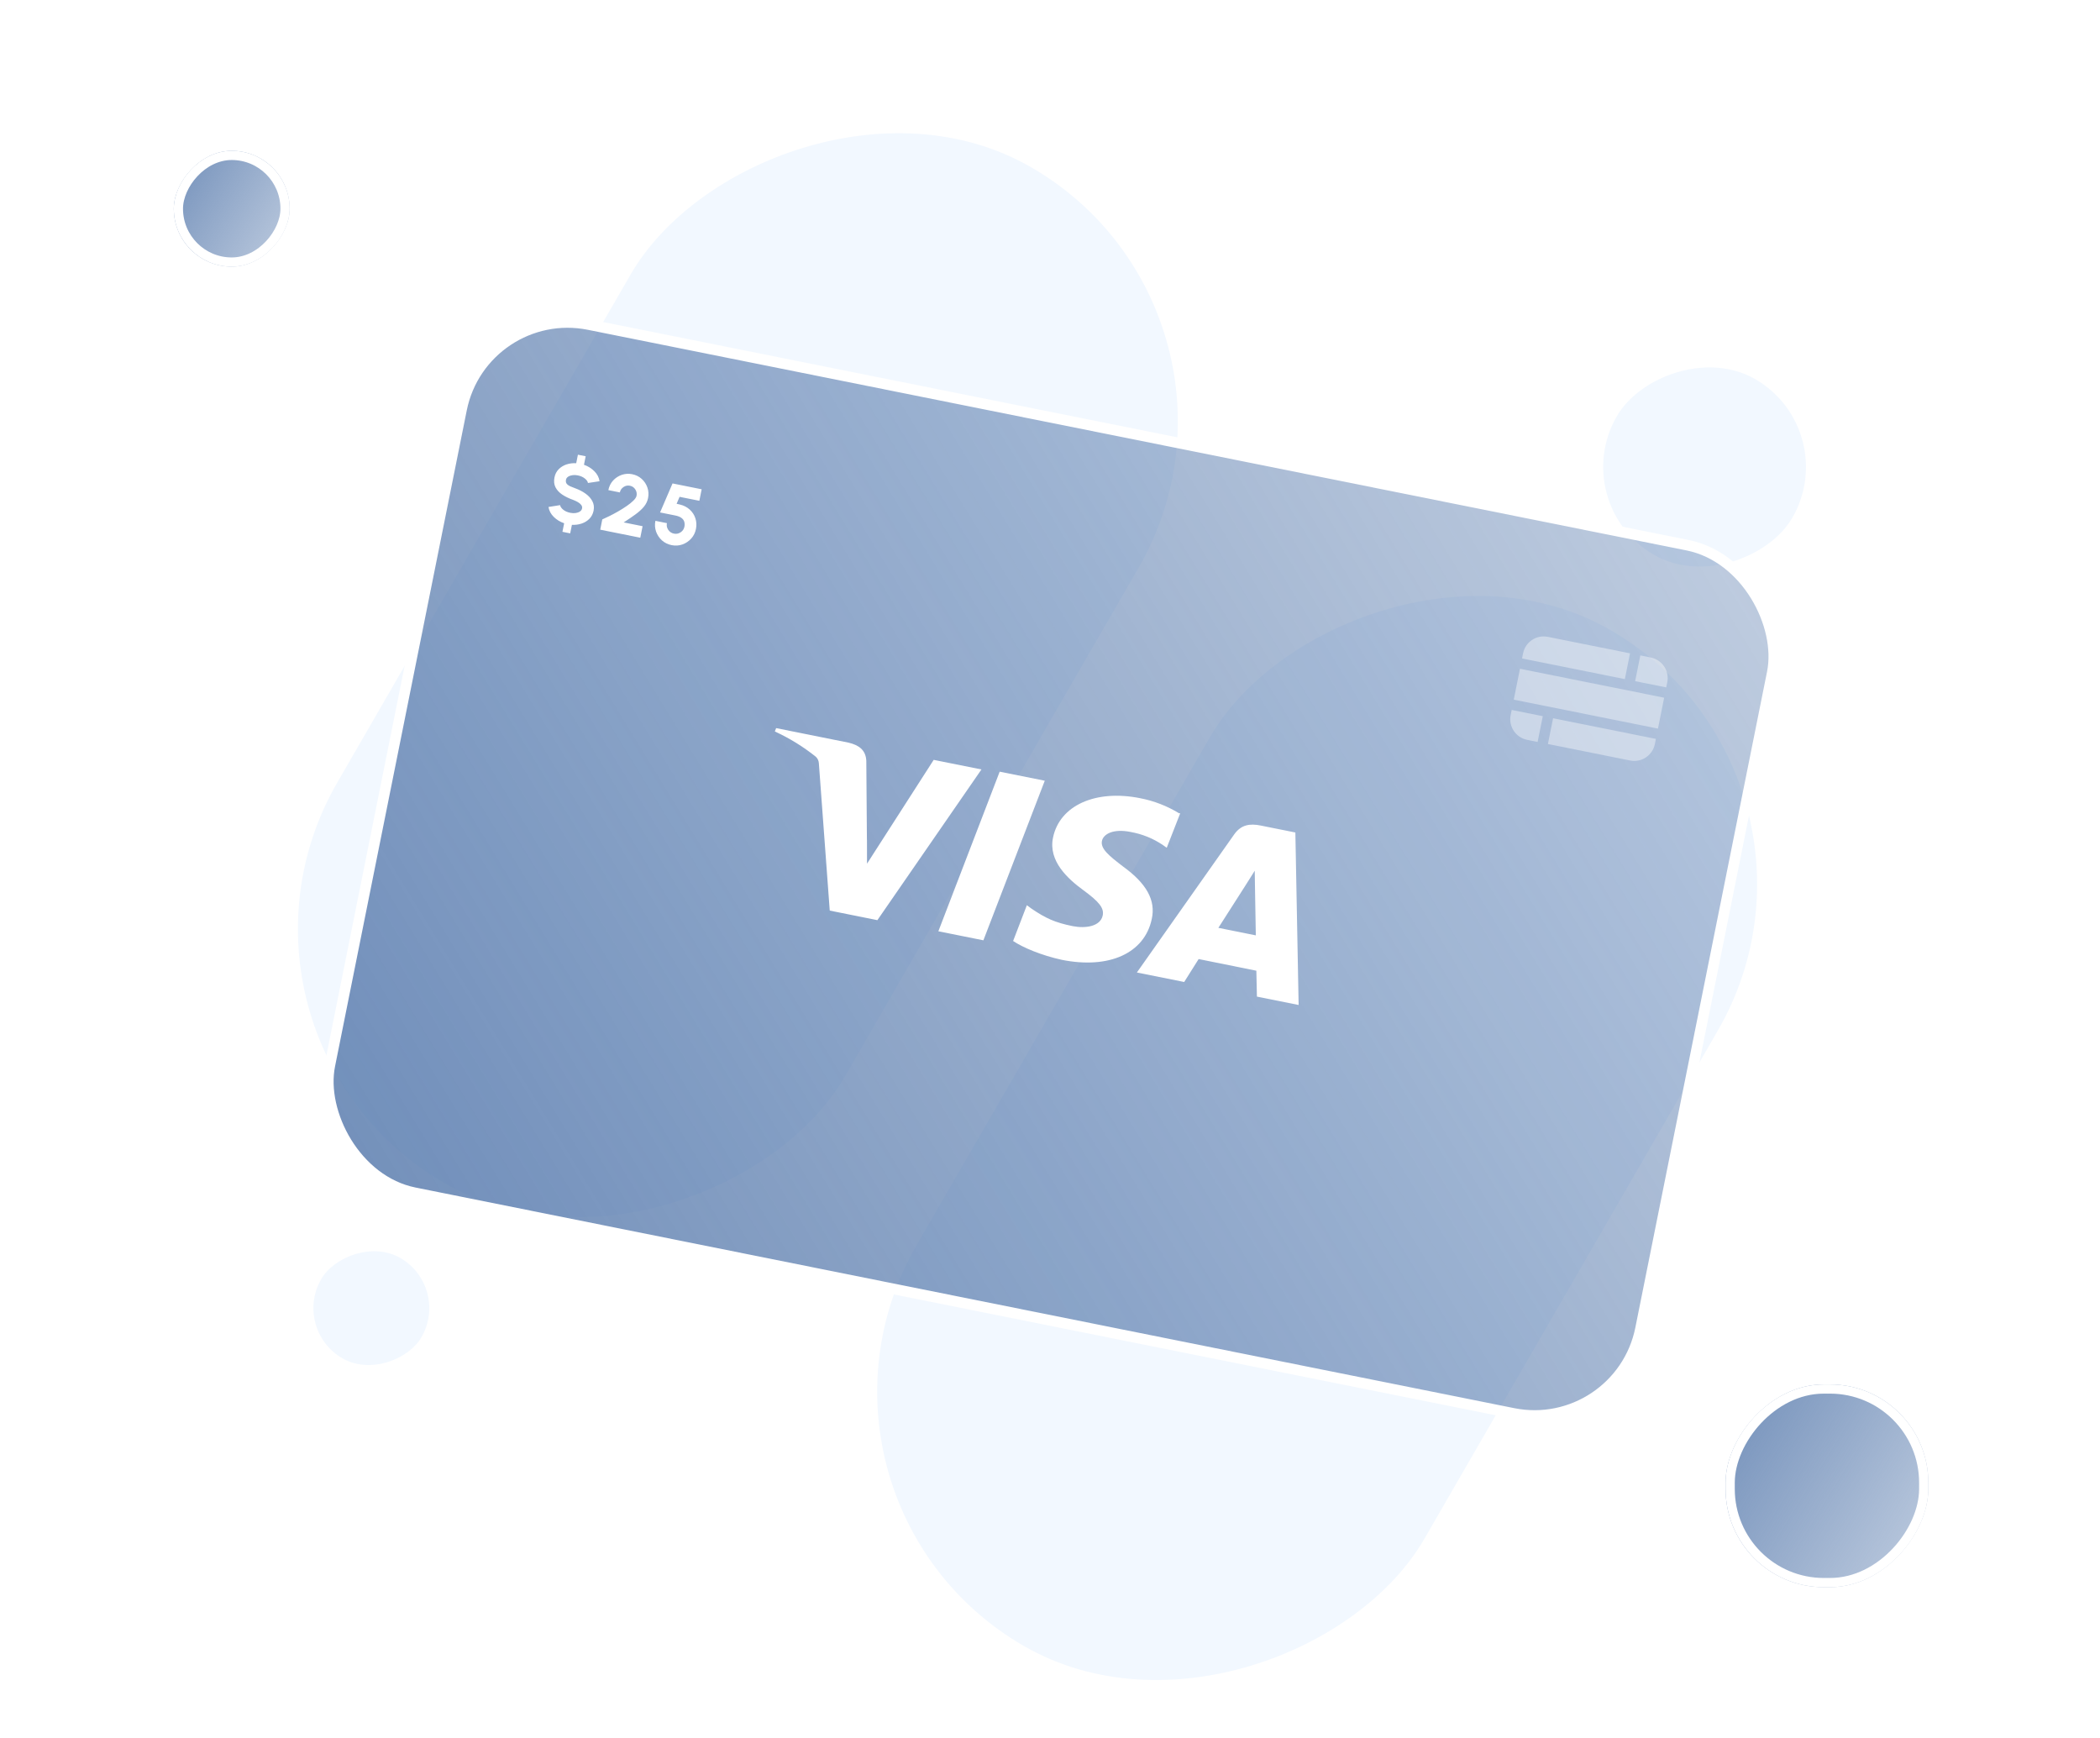
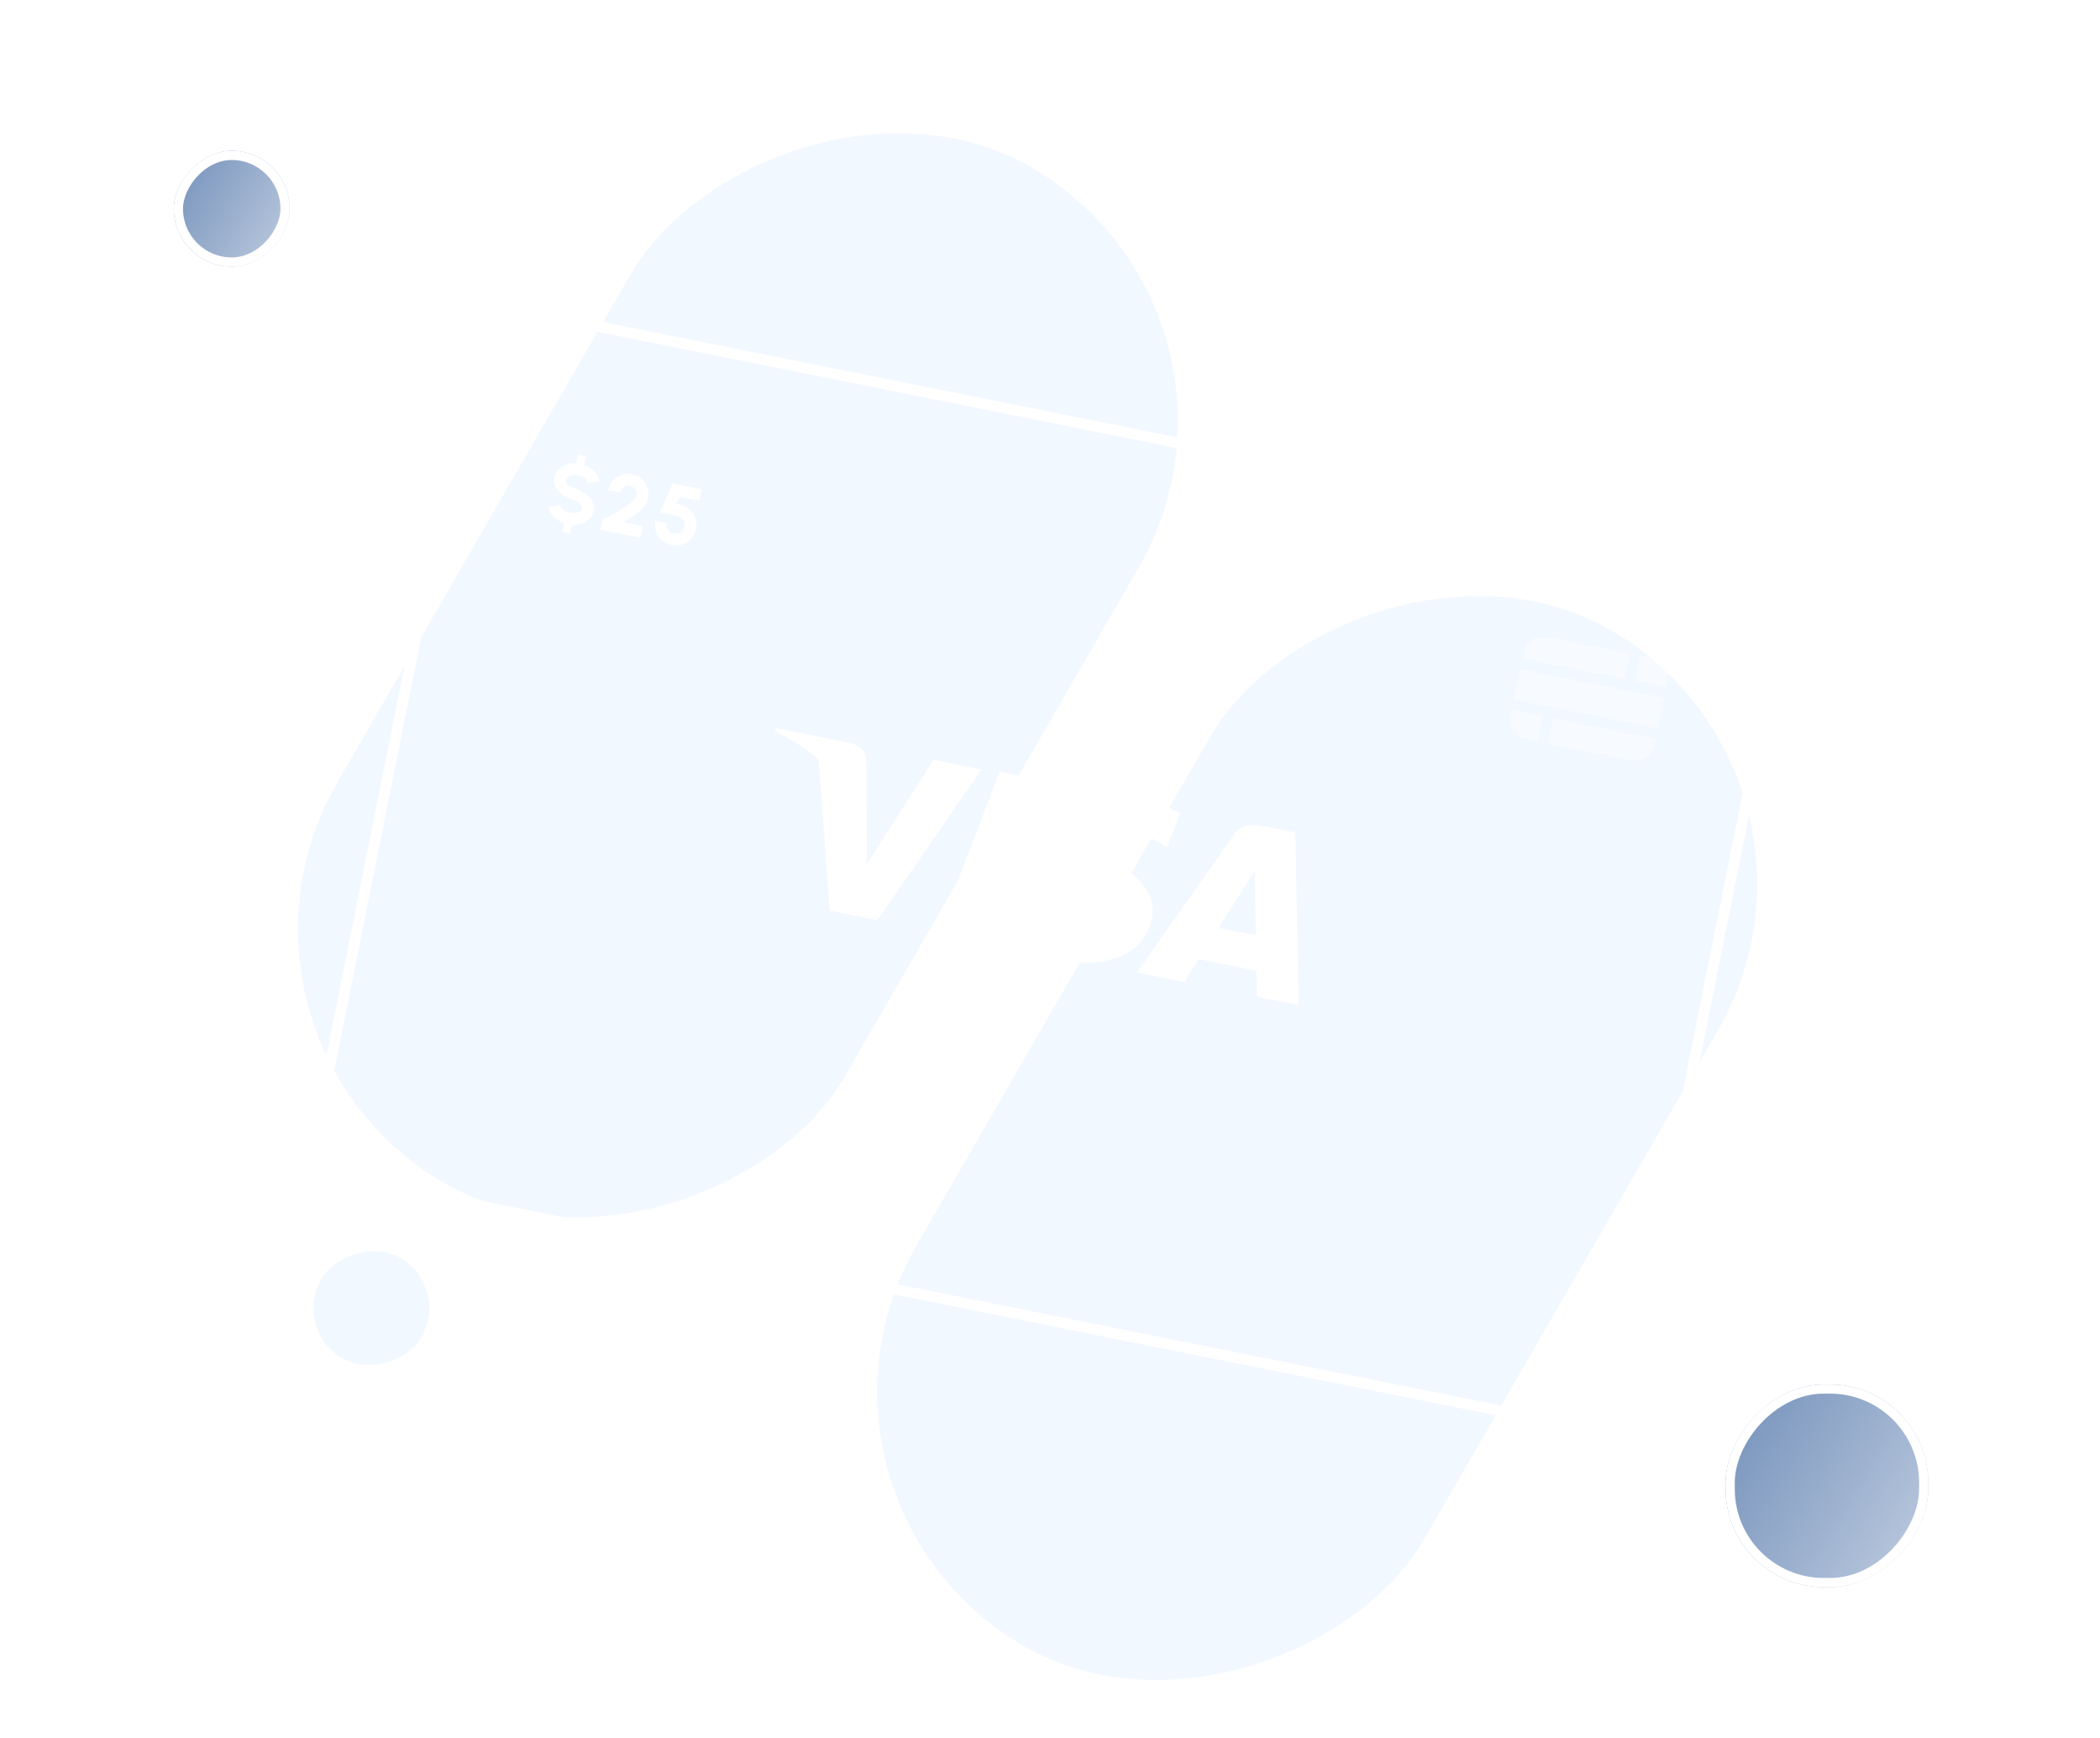
<svg xmlns="http://www.w3.org/2000/svg" width="580" height="480" viewBox="0 0 580 480" fill="none">
  <g clip-path="url(#clip0_4953_206606)">
    <rect width="162" height="324" rx="81" transform="matrix(0.866 0.5 0.5 -0.866 212.637 414.095)" fill="#F2F8FF" />
    <rect width="162" height="324" rx="81" transform="matrix(0.866 0.5 0.5 -0.866 52.65 286.282)" fill="#F2F8FF" />
    <rect width="32" height="32" rx="16" transform="matrix(0.866 0.5 0.5 -0.866 80.707 367.144)" fill="#F2F8FF" />
-     <rect width="56" height="56" rx="28" transform="matrix(0.866 0.5 0.5 -0.866 432.541 139.22)" fill="#F2F8FF" />
  </g>
  <g filter="url(#filter0_b_4953_206606)">
    <rect width="56" height="56" rx="27.141" transform="matrix(1 0 -1.17201e-07 -1 476.584 438.356)" fill="url(#paint0_linear_4953_206606)" />
    <rect x="1.272" y="-1.272" width="53.455" height="53.456" rx="25.869" transform="matrix(1 0 -1.17201e-07 -1 476.584 435.811)" stroke="white" stroke-width="2.544" />
  </g>
  <g filter="url(#filter1_b_4953_206606)">
    <rect width="32" height="32" rx="16" transform="matrix(1 0 -1.17201e-07 -1 48 73.647)" fill="url(#paint1_linear_4953_206606)" />
    <rect x="1.272" y="-1.272" width="29.456" height="29.456" rx="14.728" transform="matrix(1 0 -1.17201e-07 -1 48 71.103)" stroke="white" stroke-width="2.544" />
  </g>
-   <rect x="133.356" y="83.765" width="369.242" height="244.561" rx="29.872" transform="rotate(11.354 133.356 83.765)" fill="url(#paint2_linear_4953_206606)" />
  <path d="M325.656 224.616C322.346 222.598 318.703 221.187 314.898 220.45C302.609 217.983 292.686 222.43 290.84 231.305C289.452 237.818 294.958 242.751 299.244 245.881C303.64 249.097 304.977 250.836 304.559 252.838C303.916 255.881 299.798 256.492 296.226 255.775C291.318 254.789 288.775 253.567 284.994 251.026L283.609 250.005L279.811 259.886C282.549 261.73 287.719 263.879 293.261 265.088C306.327 267.711 316.103 263.274 318.102 253.839C319.256 248.645 316.668 244.026 310.21 239.341C306.309 236.361 303.913 234.409 304.343 232.266C304.724 230.369 307.428 228.803 312.228 229.767C315.439 230.331 318.493 231.568 321.192 233.396L322.241 234.142L325.969 224.607L325.656 224.616V224.616ZM357.767 229.922L348.166 227.994C345.178 227.394 342.763 227.764 340.862 230.466L313.997 268.588L327.062 271.212L331.051 264.877L346.994 268.095C347.048 269.775 347.148 275.245 347.148 275.245L358.669 277.559L357.767 229.922V229.922ZM276.105 213.124L288.555 215.624L271.602 259.7L259.167 257.203L276.108 213.109L276.105 213.124V213.124ZM239.447 231.932L239.465 238.528L257.878 209.863L271.066 212.512L242.324 254.132L229.167 251.49L226.159 210.758C226.113 210.087 225.813 209.458 225.322 208.999C221.848 206.219 218.046 203.875 214.002 202.02L214.364 201.094L234.403 205.118C237.101 205.771 239.119 207.063 239.265 210.113L239.434 231.954L239.439 231.93L239.447 231.932ZM336.497 256.262L344.022 244.493C343.933 244.619 345.573 242.064 346.546 240.477L346.608 244.589L346.844 258.332L336.491 256.253L336.489 256.261L336.497 256.262Z" fill="white" />
  <rect x="133.356" y="83.765" width="369.242" height="244.561" rx="29.872" transform="rotate(11.354 133.356 83.765)" stroke="white" stroke-width="2.938" />
  <path d="M159.583 131.295C159.093 131.188 158.61 131.167 158.134 131.231C157.665 131.297 157.261 131.436 156.923 131.647C156.593 131.861 156.393 132.14 156.323 132.486C156.232 132.939 156.294 133.307 156.509 133.59C156.725 133.865 157.042 134.101 157.458 134.296C157.884 134.486 158.354 134.672 158.868 134.855C159.927 135.236 160.875 135.726 161.714 136.326C162.554 136.918 163.182 137.611 163.598 138.406C164.023 139.195 164.137 140.077 163.941 141.053C163.764 141.936 163.379 142.678 162.787 143.278C162.204 143.872 161.489 144.312 160.64 144.597C159.799 144.884 158.905 145 157.957 144.946L157.483 147.308L155.339 146.877L155.814 144.515C154.692 144.13 153.732 143.542 152.932 142.75C152.132 141.958 151.651 141.046 151.491 140.015L154.697 139.508C154.757 139.928 155.044 140.349 155.558 140.772C156.074 141.187 156.724 141.473 157.508 141.631C158.007 141.731 158.49 141.752 158.958 141.694C159.434 141.63 159.834 141.49 160.156 141.275C160.487 141.062 160.688 140.775 160.761 140.414C160.833 140.053 160.748 139.724 160.504 139.427C160.269 139.124 159.942 138.859 159.525 138.631C159.114 138.405 158.683 138.206 158.23 138.036C157.104 137.634 156.117 137.152 155.271 136.59C154.434 136.023 153.818 135.351 153.422 134.577C153.028 133.794 152.935 132.884 153.143 131.847C153.322 130.956 153.703 130.21 154.288 129.608C154.88 129.007 155.596 128.564 156.437 128.277C157.285 127.992 158.188 127.878 159.143 127.934L159.615 125.583L161.759 126.013L161.287 128.364C162.385 128.744 163.337 129.335 164.143 130.136C164.957 130.939 165.439 131.863 165.589 132.908L162.387 133.392C162.327 132.972 162.039 132.559 161.521 132.151C161.005 131.736 160.359 131.45 159.583 131.295ZM165.777 146.288L166.346 143.453C166.87 143.231 167.514 142.929 168.278 142.547C169.05 142.166 169.851 141.74 170.681 141.267C171.52 140.788 172.311 140.292 173.054 139.778C173.804 139.265 174.428 138.763 174.927 138.272C175.433 137.782 175.726 137.333 175.808 136.926C175.935 136.296 175.821 135.71 175.466 135.167C175.113 134.617 174.618 134.278 173.98 134.15C173.343 134.021 172.751 134.142 172.205 134.512C171.661 134.875 171.325 135.371 171.199 136.001L168.019 135.362C168.227 134.325 168.664 133.442 169.33 132.712C170.003 131.984 170.804 131.462 171.731 131.144C172.665 130.829 173.628 130.77 174.619 130.969C175.625 131.171 176.494 131.601 177.225 132.26C177.956 132.918 178.483 133.715 178.806 134.651C179.131 135.579 179.192 136.551 178.989 137.565C178.814 138.433 178.431 139.227 177.839 139.947C177.248 140.66 176.475 141.364 175.521 142.059C174.575 142.748 173.487 143.489 172.257 144.281L177.477 145.329L176.839 148.509L165.777 146.288ZM185.503 150.561C184.451 150.35 183.549 149.905 182.798 149.227C182.057 148.542 181.521 147.727 181.191 146.782C180.871 145.831 180.812 144.852 181.014 143.845L184.194 144.484C184.06 145.152 184.184 145.769 184.566 146.333C184.948 146.897 185.474 147.246 186.142 147.381C186.803 147.513 187.414 147.392 187.977 147.018C188.547 146.645 188.9 146.124 189.034 145.456C189.123 145.01 189.114 144.581 189.005 144.167C188.904 143.755 188.657 143.394 188.264 143.083C187.872 142.765 187.292 142.529 186.524 142.374L182.306 141.528L185.749 133.516L193.792 135.131L193.154 138.311L187.692 137.215L186.874 139.136L187.769 139.34C188.852 139.597 189.761 140.064 190.497 140.739C191.24 141.415 191.762 142.219 192.062 143.151C192.37 144.084 192.421 145.065 192.214 146.094C192.009 147.116 191.572 147.999 190.903 148.744C190.234 149.489 189.426 150.03 188.479 150.367C187.532 150.705 186.54 150.769 185.503 150.561Z" fill="white" />
-   <path fill-rule="evenodd" clip-rule="evenodd" d="M451.612 188.127L460.196 189.85L460.482 188.428C461.113 185.286 459.077 182.228 455.935 181.597L453.04 181.016L451.612 188.127ZM450.196 180.444L427.49 175.885C424.348 175.254 421.289 177.29 420.658 180.432L420.373 181.854L448.768 187.556L450.196 180.444ZM419.802 184.698L418.088 193.23L457.912 201.227L459.625 192.695L419.802 184.698ZM417.517 196.074L426.102 197.798L424.673 204.912L421.778 204.33C418.636 203.699 416.6 200.641 417.231 197.499L417.517 196.074ZM427.518 205.483L428.946 198.369L457.341 204.071L457.055 205.495C456.424 208.637 453.365 210.673 450.223 210.042L427.518 205.483Z" fill="white" fill-opacity="0.4" />
+   <path fill-rule="evenodd" clip-rule="evenodd" d="M451.612 188.127L460.196 189.85L460.482 188.428C461.113 185.286 459.077 182.228 455.935 181.597L453.04 181.016L451.612 188.127ZM450.196 180.444L427.49 175.885C424.348 175.254 421.289 177.29 420.658 180.432L420.373 181.854L448.768 187.556L450.196 180.444ZM419.802 184.698L418.088 193.23L457.912 201.227L459.625 192.695L419.802 184.698M417.517 196.074L426.102 197.798L424.673 204.912L421.778 204.33C418.636 203.699 416.6 200.641 417.231 197.499L417.517 196.074ZM427.518 205.483L428.946 198.369L457.341 204.071L457.055 205.495C456.424 208.637 453.365 210.673 450.223 210.042L427.518 205.483Z" fill="white" fill-opacity="0.4" />
  <defs>
    <filter id="filter0_b_4953_206606" x="469.051" y="374.823" width="71.066" height="71.066" filterUnits="userSpaceOnUse" color-interpolation-filters="sRGB">
      <feFlood flood-opacity="0" result="BackgroundImageFix" />
      <feGaussianBlur in="BackgroundImage" stdDeviation="3.766" />
      <feComposite in2="SourceAlpha" operator="in" result="effect1_backgroundBlur_4953_206606" />
      <feBlend mode="normal" in="SourceGraphic" in2="effect1_backgroundBlur_4953_206606" result="shape" />
    </filter>
    <filter id="filter1_b_4953_206606" x="40.467" y="34.114" width="47.066" height="47.066" filterUnits="userSpaceOnUse" color-interpolation-filters="sRGB">
      <feFlood flood-opacity="0" result="BackgroundImageFix" />
      <feGaussianBlur in="BackgroundImage" stdDeviation="3.766" />
      <feComposite in2="SourceAlpha" operator="in" result="effect1_backgroundBlur_4953_206606" />
      <feBlend mode="normal" in="SourceGraphic" in2="effect1_backgroundBlur_4953_206606" result="shape" />
    </filter>
    <linearGradient id="paint0_linear_4953_206606" x1="65.755" y1="-37.737" x2="-50.286" y2="33.884" gradientUnits="userSpaceOnUse">
      <stop stop-color="#5276AA" stop-opacity="0.2" />
      <stop offset="1" stop-color="#5276AA" />
    </linearGradient>
    <linearGradient id="paint1_linear_4953_206606" x1="37.574" y1="-21.564" x2="-28.735" y2="19.363" gradientUnits="userSpaceOnUse">
      <stop stop-color="#5276AA" stop-opacity="0.2" />
      <stop offset="1" stop-color="#5276AA" />
    </linearGradient>
    <linearGradient id="paint2_linear_4953_206606" x1="569.217" y1="-84.748" x2="-2.928" y2="446.279" gradientUnits="userSpaceOnUse">
      <stop stop-color="#5276AA" stop-opacity="0.2" />
      <stop offset="1" stop-color="#5276AA" />
    </linearGradient>
    <clipPath id="clip0_4953_206606">
      <rect width="440" height="480" fill="white" transform="translate(70.293)" />
    </clipPath>
  </defs>
</svg>